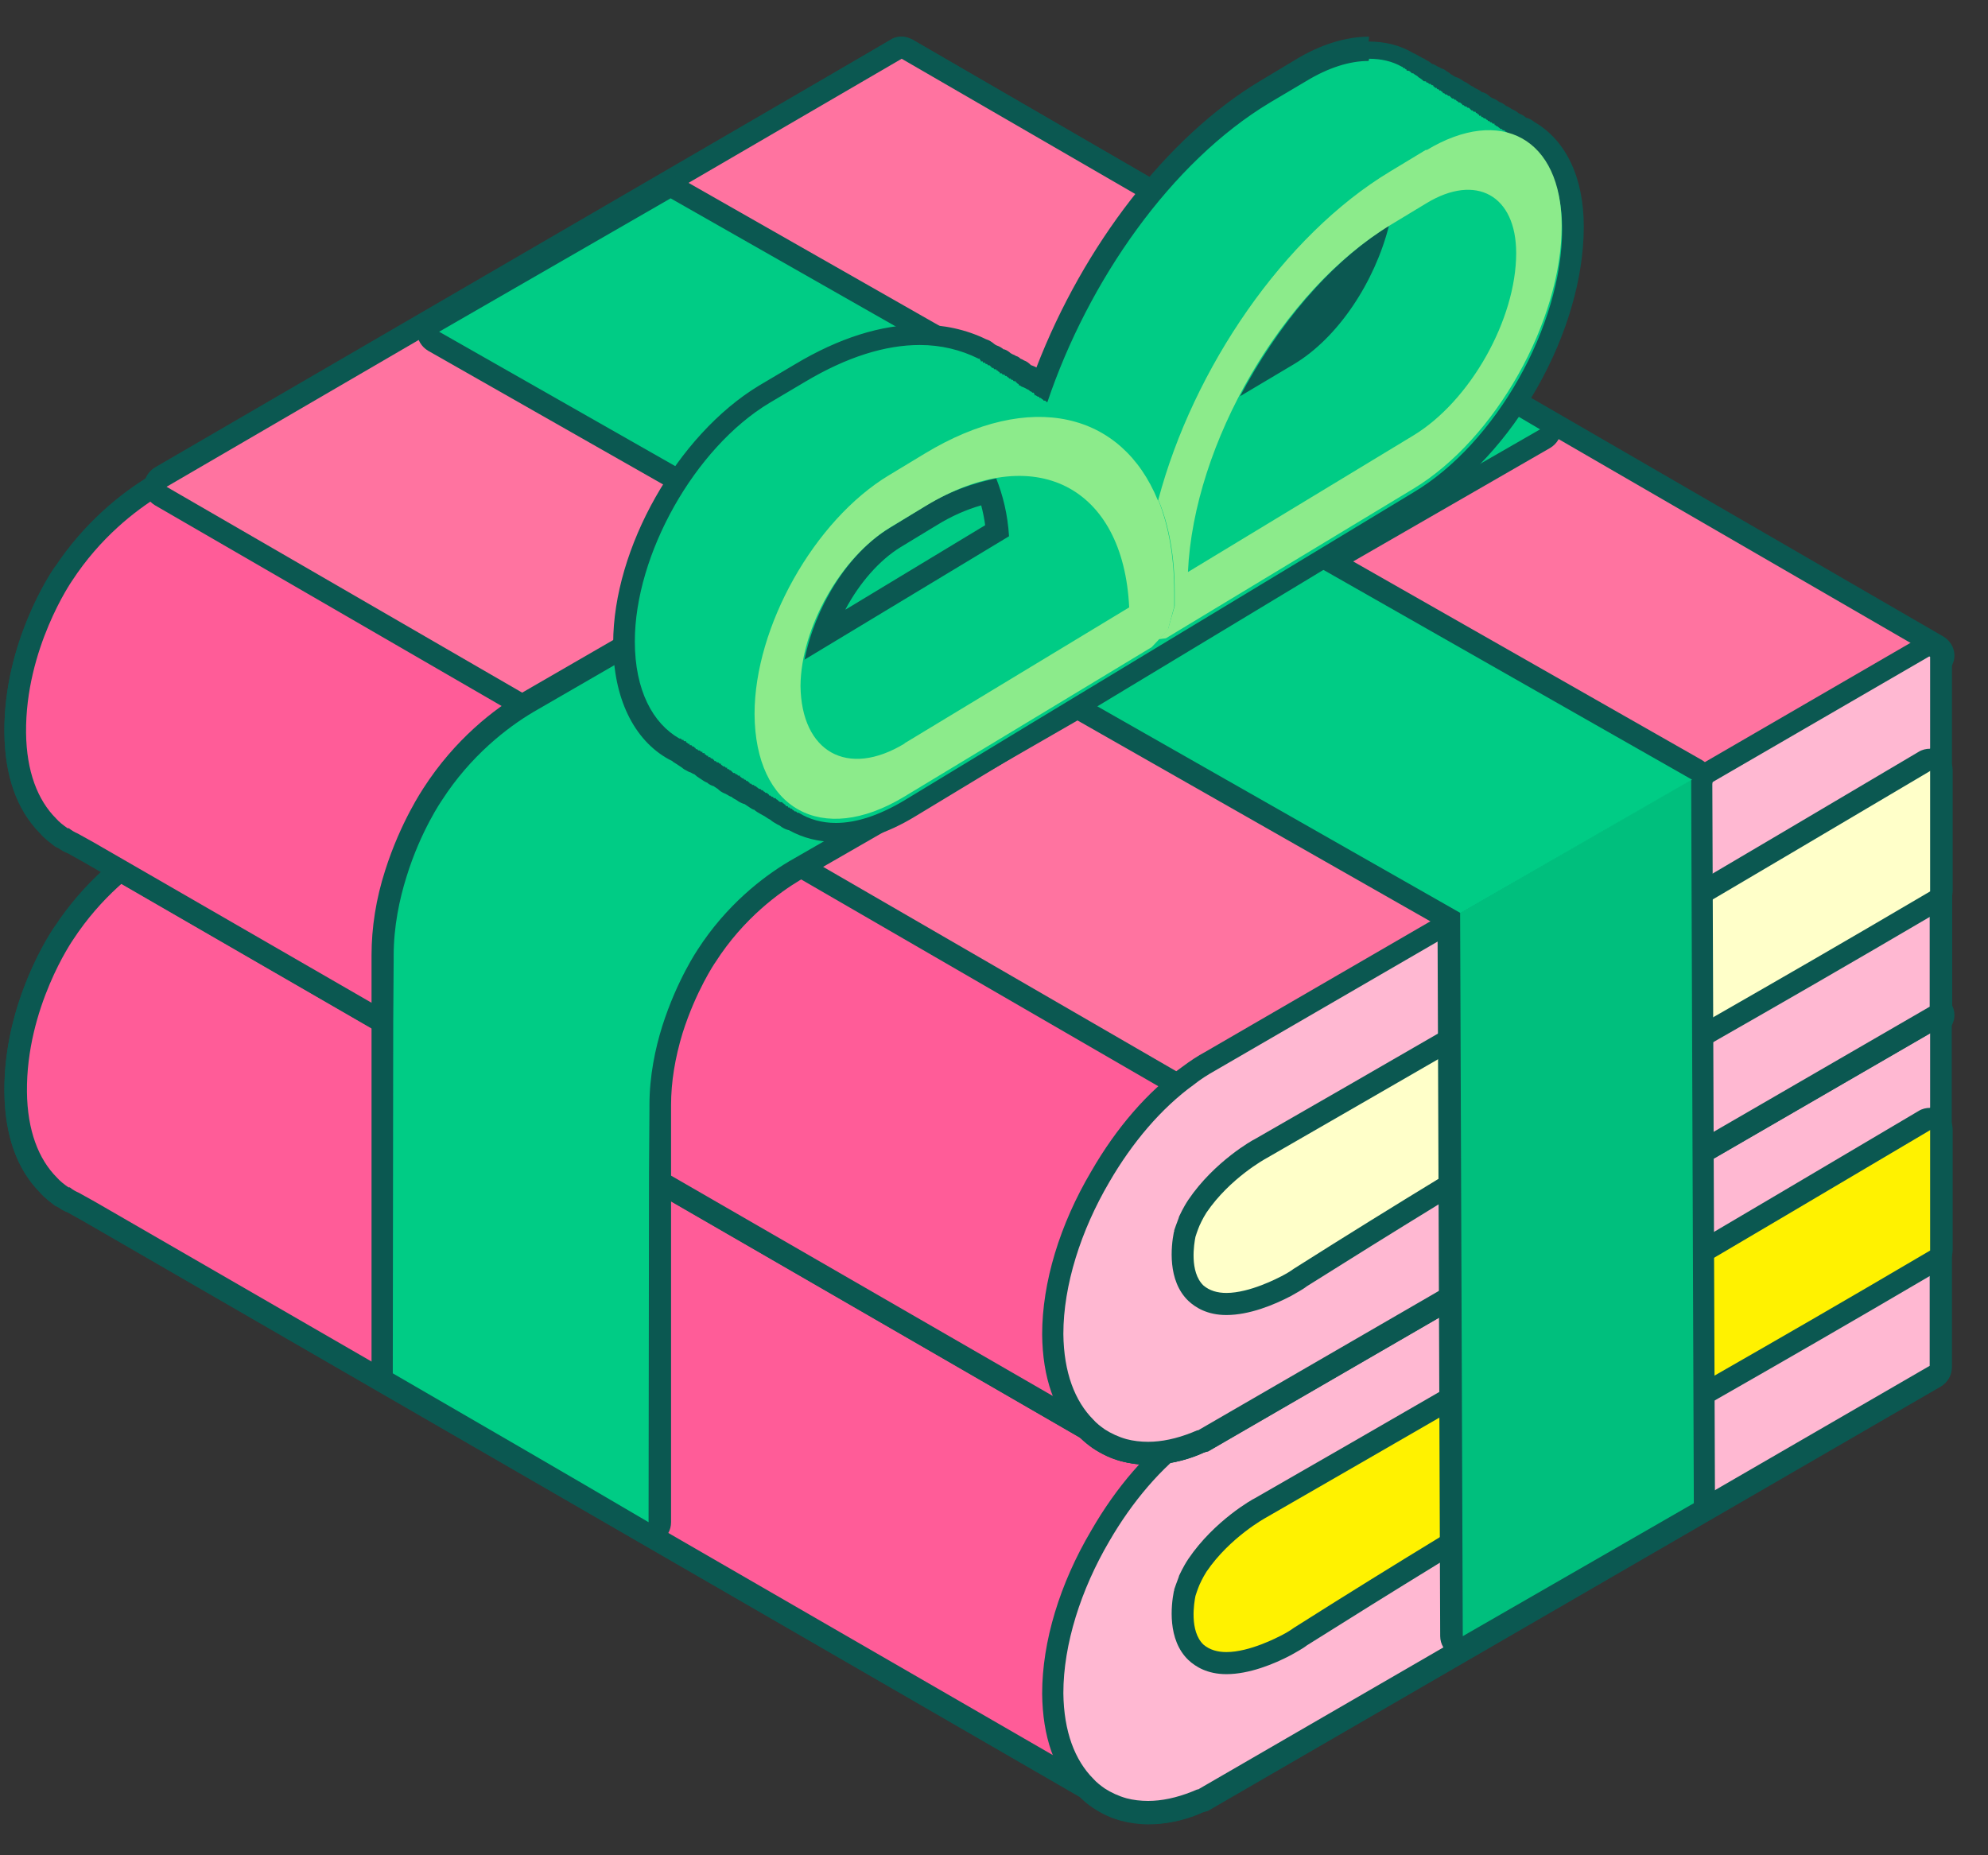
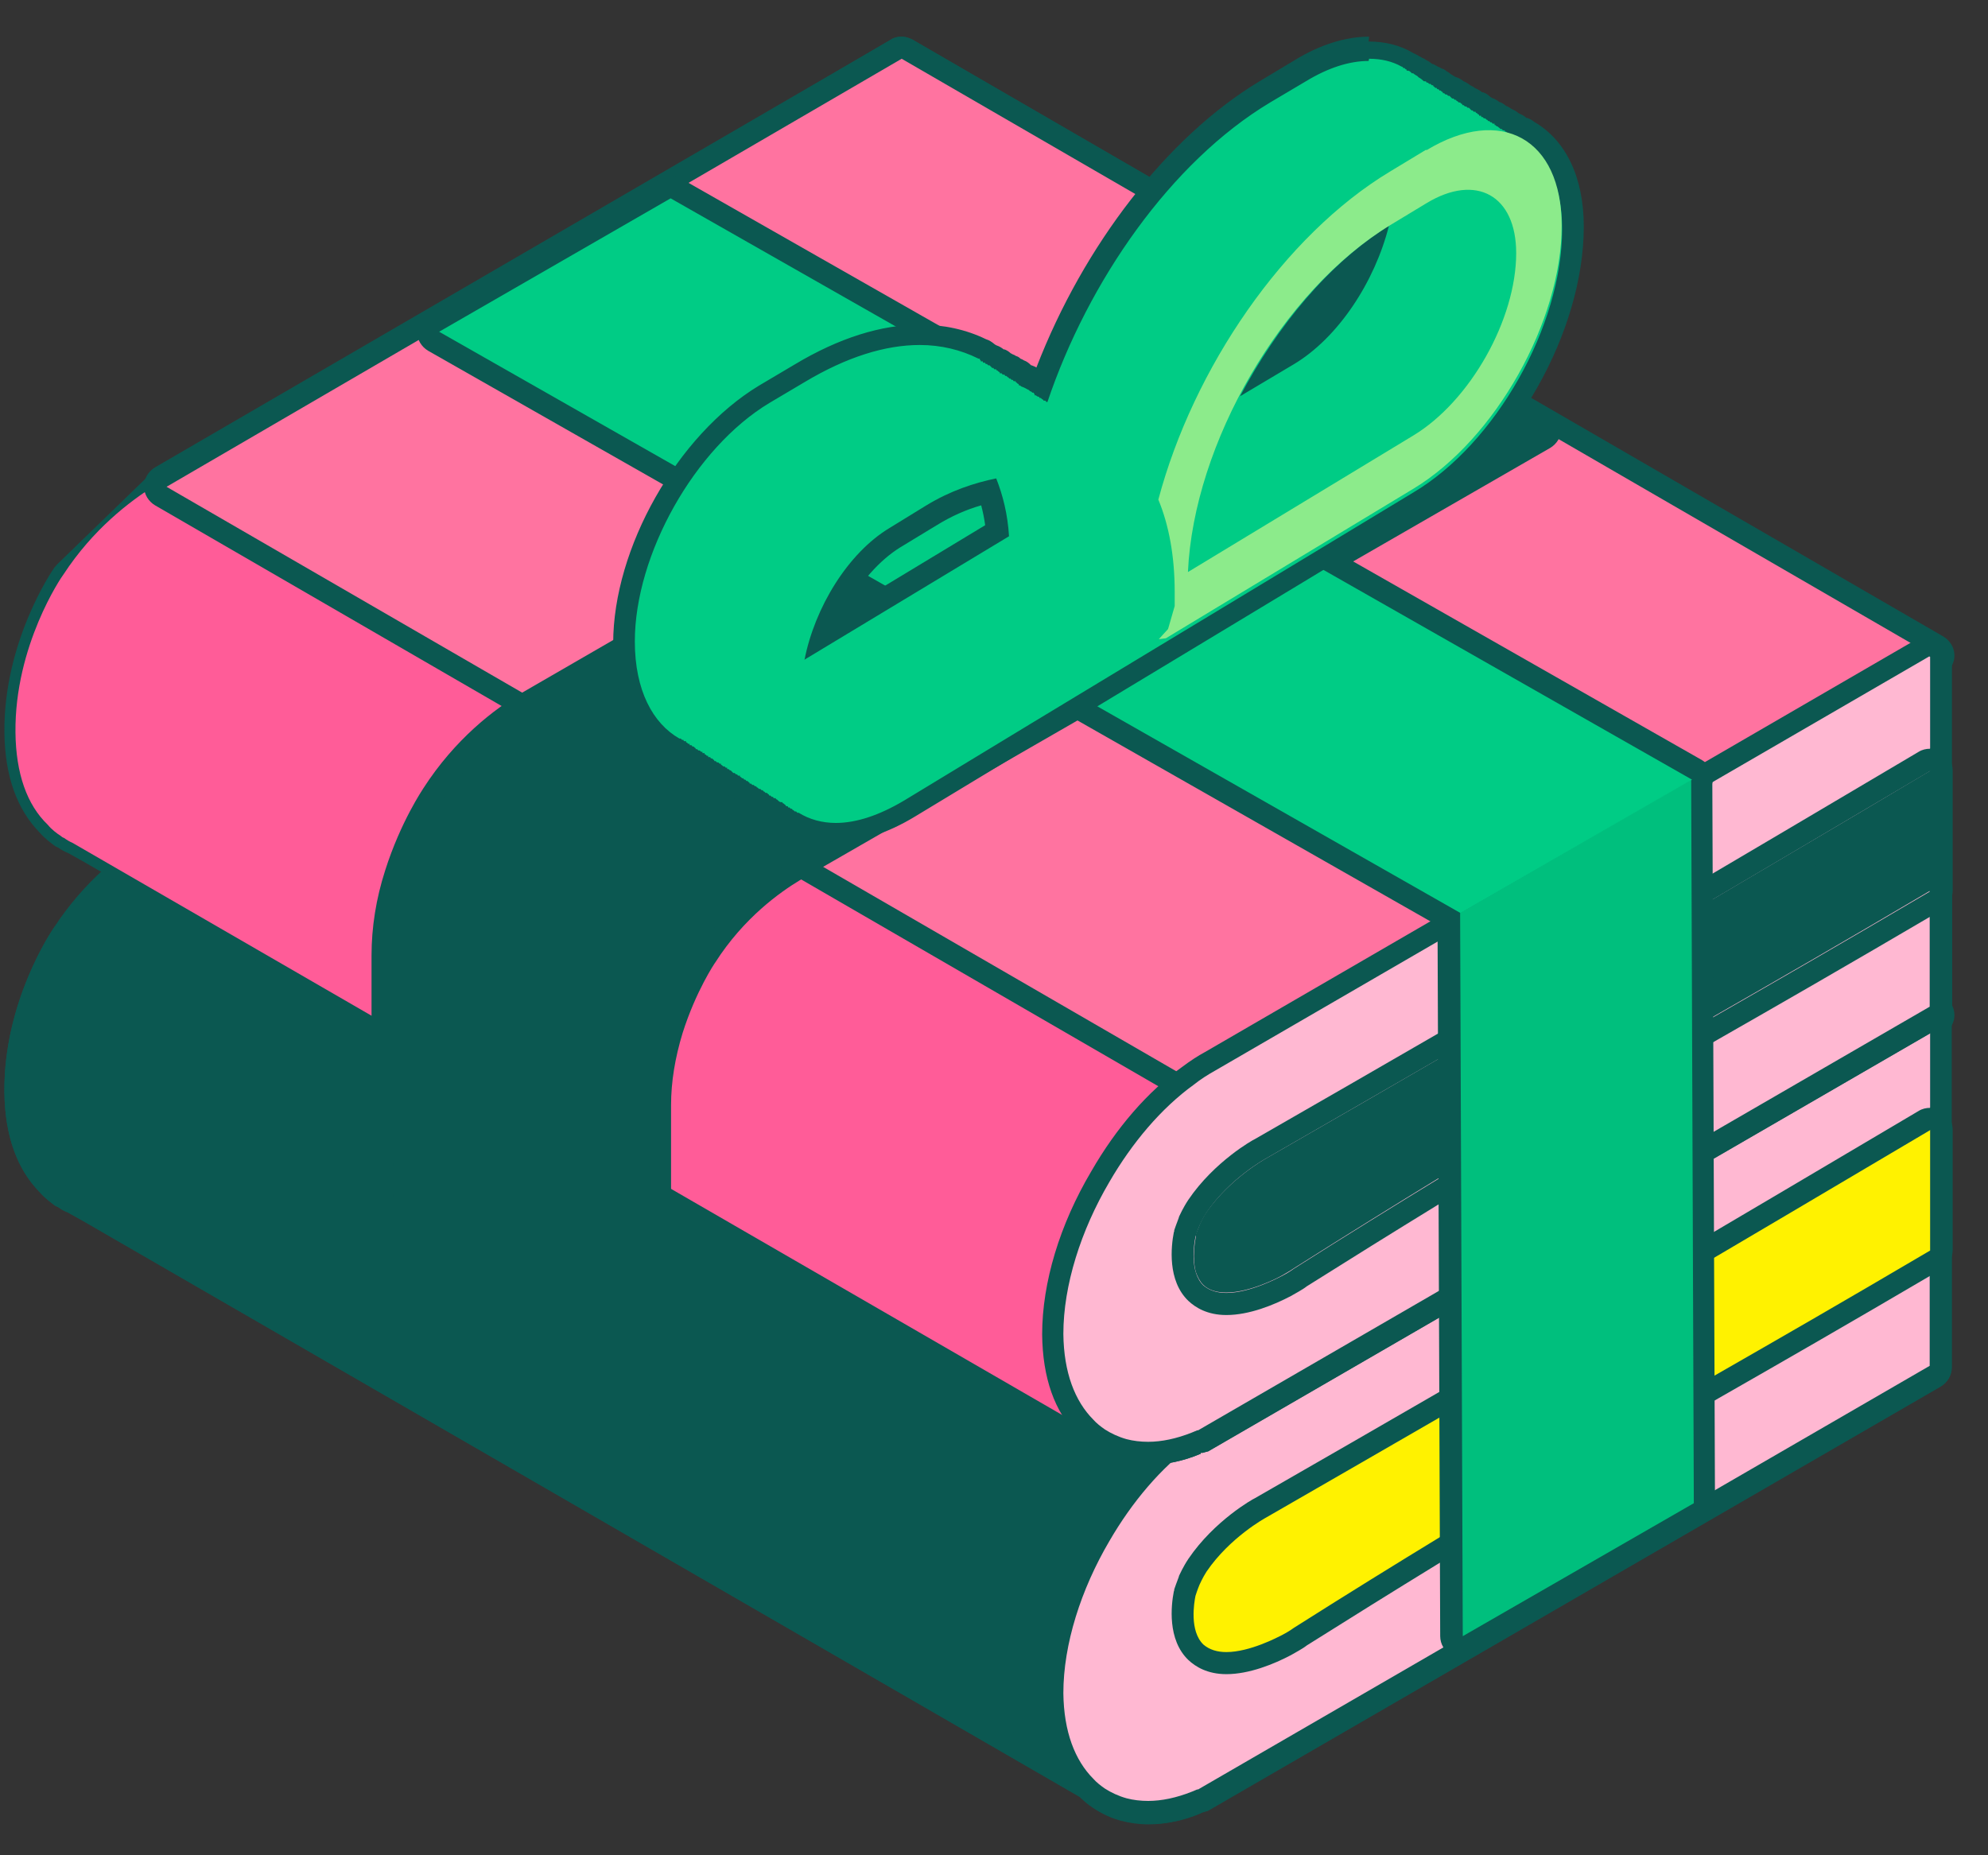
<svg xmlns="http://www.w3.org/2000/svg" width="45" height="42" viewBox="0 0 45 42" fill="none">
  <rect x="0" y="0" width="45" height="42" fill="#333333" stroke="none" />
  <path d="M26.01 41.04C25.81 41.04 25.63 41.02 25.45 40.97C25.25 40.92 25.06 40.83 24.89 40.71C24.78 40.63 24.66 40.55 24.57 40.43L1.65 27.21C1.6 27.19 1.53 27.15 1.45 27.1C1.41 27.09 1.38 27.07 1.36 27.04C1.28 26.99 1.17 26.91 1.08 26.79C0.61 26.34 0.36 25.63 0.35 24.7C0.33 22.74 1.39 21.18 1.44 21.12L3.47 19.15L11.91 14.18L20.3 9.24C20.3 9.24 20.38 9.21 20.43 9.21C20.48 9.21 20.52 9.22 20.55 9.24L43.88 22.75C43.95 22.79 44 22.87 44 22.96C44 23.02 43.98 23.07 43.95 23.12V30.93C43.95 31.02 43.9 31.1 43.83 31.15L27.27 40.74C27.27 40.74 27.17 40.79 27.16 40.79C26.74 40.96 26.37 41.04 26.02 41.04H26.01Z" fill="#0B5851" />
  <path d="M20.41 9.46L43.74 22.97C43.74 22.97 43.71 22.99 43.69 23V25.58V28.31V30.93L27.13 40.52H27.11C27.07 40.54 27.03 40.55 26.99 40.57C26.64 40.71 26.3 40.78 26 40.78C25.83 40.78 25.66 40.76 25.51 40.72C25.33 40.67 25.16 40.59 25.02 40.5C24.92 40.43 24.83 40.36 24.76 40.28L2.12 27.2L1.76 27C1.69 26.97 1.62 26.93 1.56 26.88C1.56 26.88 1.54 26.88 1.53 26.88C1.43 26.81 1.34 26.74 1.27 26.66C0.85 26.24 0.6 25.59 0.59 24.72C0.57 22.81 1.63 21.28 1.63 21.28C2.3 20.63 2.96 19.99 3.63 19.34C9.22 16.05 14.82 12.76 20.41 9.47M20.41 8.96C20.32 8.96 20.23 8.98 20.16 9.03L3.38 18.91C3.38 18.91 3.31 18.95 3.29 18.98L2.29 19.95L1.29 20.92C1.29 20.92 1.25 20.97 1.23 20.99C1.18 21.06 0.08 22.67 0.1 24.72C0.11 25.7 0.38 26.46 0.9 26.99C1.01 27.12 1.14 27.21 1.24 27.29C1.24 27.29 1.29 27.32 1.32 27.33C1.39 27.38 1.46 27.42 1.54 27.45L1.88 27.64L24.44 40.68C24.54 40.78 24.64 40.86 24.73 40.92C24.94 41.06 25.15 41.16 25.38 41.22C25.57 41.27 25.78 41.3 26 41.3C26.38 41.3 26.78 41.22 27.18 41.05V41.03C27.18 41.03 27.21 41.03 27.22 41.03C27.22 41.03 27.29 41.01 27.33 41C27.34 41 27.35 40.99 27.37 40.98L43.93 31.39C44.08 31.3 44.18 31.14 44.18 30.96V23.16C44.18 23.16 44.21 23.06 44.2 23.01C44.2 22.83 44.13 22.66 43.98 22.57L20.65 9.06C20.57 9.02 20.49 8.99 20.4 8.99L20.41 8.96Z" fill="#0B5851" />
-   <path d="M26.01 41.04C25.81 41.04 25.63 41.02 25.45 40.97L1.65 27.22C1.6 27.2 1.53 27.16 1.45 27.11C1.41 27.1 1.38 27.08 1.36 27.05C1.28 27 1.17 26.92 1.08 26.8C0.61 26.35 0.36 25.64 0.35 24.71C0.33 22.75 1.39 21.19 1.44 21.13C2.1 20.12 2.93 19.48 3.51 19.12L3.67 19.01C3.67 19.01 3.76 18.97 3.8 18.97C3.84 18.97 3.88 18.98 3.92 19C4.44 19.3 4.44 19.3 4.47 19.33L5.89 20.15L6.1 20.26L8.26 21.52L8.47 21.63L10.64 22.9L27.17 32.45C27.25 32.49 27.33 32.6 27.33 32.69V33.47C27.33 34.29 27.33 35.16 27.33 36.06C27.33 36.25 27.33 36.44 27.33 36.63V36.92C27.32 38.15 27.3 39.38 27.25 40.53C27.25 40.63 27.18 40.75 27.09 40.79C26.72 40.94 26.35 41.02 26.01 41.02V41.04Z" fill="#FF5C98" />
  <path d="M3.8 19.23C3.8 19.23 4.29 19.51 4.3 19.52L5.78 20.38L5.99 20.5L6.04 20.53L8.14 21.76L8.35 21.88L8.4 21.91L10.32 23.03L10.51 23.15L10.56 23.18L27.05 32.7L27.09 32.72C27.09 33.76 27.09 34.9 27.09 36.08C27.09 36.37 27.09 36.65 27.09 36.94C27.09 38.16 27.06 39.39 27.01 40.54V40.58C26.66 40.72 26.32 40.79 26.02 40.79C25.85 40.79 25.68 40.77 25.53 40.73L24.78 40.28L2.14 27.2L1.78 27C1.71 26.97 1.64 26.93 1.58 26.88C1.58 26.88 1.56 26.88 1.55 26.88C1.45 26.81 1.36 26.74 1.29 26.66C0.87 26.24 0.62 25.59 0.61 24.72C0.59 22.81 1.65 21.28 1.65 21.28C2.29 20.3 3.08 19.69 3.65 19.34C3.71 19.3 3.77 19.26 3.81 19.23M3.8 18.73C3.71 18.73 3.62 18.75 3.54 18.8C3.49 18.83 3.42 18.87 3.36 18.92C2.77 19.28 1.91 19.94 1.22 21C1.18 21.06 0.08 22.67 0.1 24.72C0.11 25.7 0.38 26.46 0.9 26.99C1.01 27.12 1.14 27.21 1.24 27.29C1.24 27.29 1.29 27.32 1.32 27.33C1.39 27.38 1.46 27.42 1.54 27.45L1.88 27.64L24.52 40.72L25.27 41.16C25.27 41.16 25.35 41.2 25.39 41.21C25.59 41.26 25.8 41.29 26.02 41.29C26.4 41.29 26.8 41.21 27.2 41.04C27.39 40.96 27.51 40.78 27.51 40.58C27.55 39.57 27.58 38.45 27.59 36.94V36.65C27.59 36.45 27.59 36.26 27.59 36.05C27.6 35.18 27.6 34.31 27.6 33.48V32.7C27.6 32.51 27.49 32.34 27.32 32.25L10.82 22.72L10.78 22.7L10.59 22.58L8.67 21.45L8.63 21.42L8.4 21.29L6.31 20.07L6.27 20.04L6.04 19.91L4.58 19.06C4.51 19.02 4.37 18.94 4.07 18.76C3.99 18.72 3.91 18.69 3.82 18.69L3.8 18.73Z" fill="#0B5851" />
  <path d="M8.31 20.77C8.37 20.73 8.43 20.69 8.47 20.66L8.44 20.64C8.4 20.67 8.35 20.71 8.31 20.76V20.77Z" fill="#00BA79" />
  <path d="M27.09 32.91C27.09 32.91 27 32.9 26.97 32.88L3.64 19.36C3.56 19.32 3.52 19.23 3.52 19.14C3.52 19.05 3.57 18.97 3.64 18.92L20.29 9.24C20.29 9.24 20.369 9.21 20.419 9.21C20.47 9.21 20.509 9.22 20.54 9.24L43.87 22.75C43.95 22.79 43.989 22.88 43.989 22.97C43.989 23.06 43.94 23.14 43.87 23.19L27.22 32.87C27.22 32.87 27.14 32.9 27.09 32.9V32.91Z" fill="#FF5C98" />
  <path d="M20.41 9.46L43.74 22.97L27.09 32.65L3.77 19.15L20.42 9.47M20.41 8.96C20.32 8.96 20.24 8.98 20.16 9.03L3.51 18.72C3.36 18.81 3.26 18.97 3.26 19.15C3.26 19.33 3.36 19.49 3.51 19.58L26.84 33.09C26.92 33.13 27 33.16 27.09 33.16C27.18 33.16 27.26 33.14 27.34 33.09L43.99 23.41C44.14 23.32 44.24 23.16 44.24 22.98C44.24 22.8 44.14 22.64 43.99 22.55L20.66 9.04C20.58 9 20.5 8.97 20.41 8.97V8.96Z" fill="#0B5851" />
  <path d="M26.01 41.04C25.81 41.04 25.63 41.02 25.45 40.97C25.25 40.92 25.06 40.83 24.89 40.71C24.78 40.63 24.66 40.55 24.57 40.43C24.1 39.98 23.85 39.27 23.84 38.34C23.84 37.2 24.22 35.94 24.92 34.77C25.47 33.82 26.16 33.03 26.91 32.49C27.07 32.37 27.24 32.26 27.41 32.16L43.58 22.78C43.58 22.78 43.66 22.75 43.7 22.75C43.74 22.75 43.79 22.76 43.82 22.78C43.9 22.82 43.94 22.91 43.94 23V25.58C43.94 25.67 43.89 25.75 43.82 25.79C42.18 26.77 40.53 27.74 38.87 28.72L37.54 29.5C34.61 31.21 31.68 32.9 28.78 34.57C28.77 34.57 28.02 34.99 27.52 35.71C27.44 35.83 27.38 35.96 27.38 35.97L27.31 36.16C27.26 36.44 27.26 36.69 27.31 36.87C27.33 36.93 27.36 37 27.41 37.05C27.49 37.12 27.61 37.16 27.76 37.16C28.04 37.16 28.44 37.04 28.87 36.82C29.01 36.75 29.1 36.68 29.12 36.67C31.77 34.99 33.78 33.78 35 33.06C36.35 32.26 37.42 31.65 38.6 30.98C39.92 30.22 41.39 29.39 43.56 28.11C43.6 28.09 43.64 28.08 43.69 28.08C43.74 28.08 43.78 28.09 43.81 28.11C43.89 28.15 43.94 28.24 43.94 28.33V30.95C43.94 31.04 43.89 31.12 43.82 31.17L27.26 40.76C27.26 40.76 27.16 40.81 27.14 40.81C26.72 40.98 26.35 41.06 26 41.06L26.01 41.04Z" fill="#FFB8D2" />
  <path d="M43.69 23V25.58C41.61 26.82 39.51 28.05 37.41 29.29C34.48 30.99 31.56 32.69 28.65 34.36C28.65 34.36 27.85 34.8 27.31 35.57C27.21 35.72 27.15 35.87 27.15 35.87C27.15 35.87 27.11 35.97 27.07 36.07C27.07 36.09 27.07 36.1 27.07 36.12C27.05 36.23 26.98 36.61 27.07 36.93C27.11 37.04 27.16 37.14 27.24 37.22C27.38 37.35 27.56 37.39 27.76 37.39C28.29 37.39 28.92 37.06 29.01 37.01C29.17 36.92 29.28 36.85 29.29 36.84C31.72 35.3 33.74 34.08 35.13 33.26C37.99 31.57 39.58 30.72 43.68 28.3V30.92L27.12 40.51H27.1C27.06 40.53 27.02 40.54 26.98 40.56C26.63 40.7 26.29 40.77 25.99 40.77C25.82 40.77 25.65 40.75 25.5 40.71C25.32 40.66 25.15 40.58 25.01 40.49C24.91 40.42 24.82 40.35 24.75 40.27C24.33 39.85 24.08 39.2 24.07 38.33C24.07 37.22 24.47 35.98 25.11 34.89C25.62 34.01 26.28 33.22 27.03 32.68C27.18 32.56 27.34 32.46 27.5 32.37L43.67 22.99M43.69 22.5C43.6 22.5 43.52 22.52 43.44 22.57L27.27 31.95C27.12 32.03 26.95 32.14 26.75 32.29C25.98 32.84 25.27 33.66 24.7 34.65C23.99 35.85 23.59 37.16 23.59 38.34C23.6 39.32 23.87 40.09 24.39 40.61C24.5 40.74 24.63 40.83 24.73 40.91C24.94 41.05 25.15 41.15 25.38 41.21C25.57 41.26 25.78 41.29 26 41.29C26.38 41.29 26.78 41.21 27.18 41.04V41.02C27.18 41.02 27.21 41.02 27.22 41.02C27.22 41.02 27.29 41 27.33 40.99C27.34 40.99 27.35 40.98 27.37 40.97L43.93 31.38C44.08 31.29 44.18 31.13 44.18 30.95V28.33C44.18 28.15 44.08 27.98 43.93 27.9C43.85 27.86 43.77 27.83 43.68 27.83C43.59 27.83 43.5 27.85 43.43 27.9C41.26 29.18 39.78 30.03 38.47 30.77C37.29 31.45 36.22 32.06 34.87 32.86C33.65 33.58 31.65 34.78 29.01 36.45C28.99 36.46 28.98 36.47 28.96 36.49C28.93 36.51 28.86 36.56 28.76 36.61C28.36 36.81 27.99 36.93 27.75 36.93C27.66 36.93 27.6 36.91 27.57 36.89C27.57 36.89 27.55 36.86 27.53 36.8C27.52 36.76 27.48 36.58 27.54 36.25C27.57 36.17 27.6 36.1 27.6 36.09C27.6 36.09 27.65 35.98 27.72 35.88C28.17 35.23 28.88 34.84 28.88 34.83C31.79 33.15 34.72 31.45 37.65 29.75L38.95 28.98C40.62 28 42.28 27.02 43.93 26.04C44.08 25.95 44.17 25.79 44.17 25.61V23.03C44.17 22.85 44.07 22.69 43.92 22.6C43.84 22.56 43.76 22.53 43.67 22.53L43.69 22.5Z" fill="#0B5851" />
  <path d="M27.77 37.65C27.48 37.65 27.25 37.57 27.08 37.41C26.69 37.03 26.77 36.35 26.82 36.08C26.87 35.92 26.92 35.79 26.92 35.79C26.92 35.79 27 35.61 27.11 35.44C27.67 34.62 28.5 34.16 28.53 34.14C31.43 32.47 34.35 30.78 37.28 29.07C39.38 27.84 41.47 26.6 43.55 25.37C43.59 25.35 43.63 25.33 43.68 25.33C43.73 25.33 43.76 25.34 43.8 25.36C43.88 25.4 43.93 25.49 43.93 25.58V28.31C43.93 28.4 43.88 28.48 43.81 28.53C41.59 29.84 40.11 30.68 38.76 31.45C37.61 32.11 36.57 32.7 35.25 33.48C33.37 34.6 31.4 35.8 29.42 37.05C29.42 37.06 29.27 37.16 29.12 37.23C28.59 37.5 28.12 37.64 27.76 37.64L27.77 37.65Z" fill="#FFF200" />
  <path d="M43.69 25.58V28.31C39.58 30.73 38 31.58 35.13 33.27C33.74 34.1 31.72 35.31 29.29 36.85C29.29 36.85 29.17 36.94 29.01 37.02C28.93 37.06 28.29 37.4 27.76 37.4C27.56 37.4 27.38 37.35 27.24 37.23C26.92 36.92 27.03 36.28 27.06 36.13C27.1 36 27.15 35.88 27.15 35.88C27.15 35.88 27.22 35.72 27.31 35.58C27.84 34.8 28.65 34.36 28.65 34.36C31.55 32.69 34.48 31 37.41 29.29C39.51 28.06 41.6 26.82 43.68 25.59M43.69 25.08C43.6 25.08 43.51 25.1 43.43 25.15C41.35 26.38 39.26 27.62 37.16 28.85C34.23 30.56 31.31 32.25 28.4 33.92C28.37 33.93 27.49 34.42 26.9 35.29C26.78 35.47 26.7 35.65 26.69 35.67C26.69 35.69 26.63 35.83 26.58 35.98C26.58 36 26.58 36.01 26.57 36.03C26.51 36.34 26.42 37.12 26.9 37.58C27.06 37.73 27.33 37.9 27.76 37.9C28.28 37.9 28.84 37.67 29.22 37.47C29.32 37.41 29.48 37.33 29.58 37.25C31.55 36.01 33.5 34.81 35.39 33.69C36.7 32.92 37.75 32.32 38.89 31.66C40.22 30.9 41.72 30.04 43.95 28.73C44.1 28.64 44.2 28.48 44.2 28.3V25.57C44.2 25.39 44.1 25.22 43.95 25.14C43.87 25.1 43.79 25.07 43.7 25.07L43.69 25.08Z" fill="#0B5851" />
  <path d="M26 32.91C25.81 32.91 25.62 32.89 25.44 32.84C25.24 32.79 25.05 32.7 24.88 32.58C24.77 32.5 24.65 32.42 24.56 32.3L1.64 19.08C1.59 19.06 1.52 19.02 1.45 18.97C1.42 18.96 1.39 18.94 1.37 18.92C1.29 18.87 1.17 18.78 1.08 18.67C0.61 18.22 0.36 17.51 0.35 16.58C0.33 14.62 1.39 13.06 1.44 13L3.47 11.03L11.91 6.06L20.3 1.12C20.3 1.12 20.38 1.09 20.43 1.09C20.48 1.09 20.52 1.1 20.55 1.12L43.88 14.63C43.96 14.67 44 14.75 44 14.84C44 14.9 43.98 14.95 43.95 15V22.81C43.95 22.9 43.9 22.98 43.83 23.03L27.27 32.62C27.27 32.62 27.17 32.67 27.15 32.67C26.73 32.84 26.36 32.92 26.01 32.92L26 32.91Z" fill="#0B5851" />
  <path d="M20.41 1.33L43.74 14.84C43.74 14.84 43.71 14.86 43.69 14.87V17.45V20.18V22.8L27.13 32.39H27.11C27.07 32.41 27.03 32.42 26.99 32.44C26.64 32.58 26.3 32.65 26 32.65C25.83 32.65 25.66 32.63 25.51 32.59C25.33 32.54 25.16 32.46 25.02 32.37C24.92 32.3 24.83 32.23 24.76 32.15L2.12 19.07L1.76 18.87C1.69 18.84 1.62 18.8 1.56 18.75C1.56 18.75 1.54 18.75 1.53 18.75C1.43 18.68 1.34 18.61 1.27 18.53C0.85 18.11 0.6 17.46 0.59 16.59C0.57 14.68 1.63 13.15 1.63 13.15C2.3 12.5 2.96 11.86 3.63 11.21C9.22 7.92 14.82 4.63 20.41 1.34M20.41 0.83C20.32 0.83 20.23 0.85 20.16 0.9L3.38 10.77C3.38 10.77 3.31 10.81 3.29 10.84L2.29 11.81L1.29 12.78C1.29 12.78 1.25 12.83 1.23 12.85C1.18 12.92 0.08 14.53 0.1 16.58C0.11 17.56 0.38 18.32 0.9 18.85C1.01 18.98 1.14 19.07 1.24 19.15C1.24 19.15 1.29 19.18 1.32 19.19C1.39 19.24 1.46 19.28 1.54 19.31L1.88 19.5L24.44 32.54C24.54 32.64 24.64 32.72 24.73 32.78C24.94 32.92 25.15 33.02 25.38 33.08C25.57 33.13 25.78 33.16 26 33.16C26.38 33.16 26.78 33.08 27.18 32.91V32.89C27.18 32.89 27.21 32.89 27.22 32.89C27.22 32.89 27.29 32.87 27.33 32.86C27.34 32.86 27.35 32.85 27.37 32.84L43.93 23.25C44.08 23.16 44.18 23 44.18 22.82V15.02C44.18 15.02 44.21 14.92 44.2 14.87C44.2 14.69 44.13 14.52 43.98 14.43L20.66 0.9C20.58 0.86 20.5 0.83 20.41 0.83Z" fill="#0B5851" />
  <path d="M26 32.91C25.81 32.91 25.62 32.89 25.44 32.84L1.64 19.08C1.59 19.06 1.52 19.02 1.45 18.97C1.42 18.96 1.39 18.94 1.37 18.92C1.29 18.87 1.17 18.78 1.08 18.67C0.61 18.22 0.36 17.51 0.35 16.58C0.33 14.62 1.39 13.06 1.44 13C2.1 11.99 2.93 11.35 3.51 10.99L3.68 10.88C3.68 10.88 3.76 10.84 3.81 10.84C3.86 10.84 3.89 10.85 3.93 10.87C4.45 11.17 4.45 11.17 4.48 11.2L5.9 12.02L6.11 12.13L8.27 13.39L8.48 13.5L10.65 14.77L27.18 24.32C27.26 24.36 27.34 24.47 27.34 24.56V25.34C27.34 26.16 27.34 27.03 27.34 27.93C27.34 28.11 27.34 28.31 27.34 28.5V28.79C27.33 30.01 27.31 31.25 27.26 32.4C27.26 32.5 27.19 32.62 27.1 32.66C26.73 32.81 26.36 32.89 26.01 32.89L26 32.91Z" fill="#FF5C98" />
-   <path d="M3.8 11.1C3.8 11.1 4.29 11.38 4.3 11.39L5.78 12.25L5.99 12.37L6.04 12.4L8.14 13.63L8.35 13.75L8.4 13.78L10.32 14.9L10.51 15.02L10.56 15.05L27.05 24.57L27.09 24.59C27.09 25.63 27.09 26.77 27.09 27.95C27.09 28.24 27.09 28.52 27.09 28.81C27.09 30.03 27.06 31.26 27.01 32.41V32.45C26.66 32.59 26.32 32.66 26.02 32.66C25.85 32.66 25.68 32.64 25.53 32.6L24.78 32.15L2.12 19.07L1.76 18.87C1.69 18.84 1.62 18.8 1.56 18.75C1.56 18.75 1.54 18.75 1.53 18.75C1.43 18.68 1.34 18.61 1.27 18.53C0.85 18.11 0.6 17.46 0.59 16.59C0.57 14.68 1.63 13.15 1.63 13.15C2.27 12.17 3.06 11.56 3.63 11.21C3.69 11.17 3.75 11.13 3.79 11.1M3.8 10.6C3.71 10.6 3.62 10.62 3.54 10.67C3.49 10.7 3.42 10.74 3.36 10.79C2.77 11.15 1.91 11.81 1.22 12.87C1.18 12.93 0.08 14.54 0.1 16.59C0.11 17.57 0.38 18.33 0.9 18.86C1.01 18.99 1.14 19.08 1.24 19.16C1.24 19.16 1.29 19.19 1.32 19.2C1.39 19.25 1.46 19.29 1.54 19.32L1.88 19.51L24.52 32.59L25.27 33.03C25.27 33.03 25.35 33.07 25.39 33.08C25.59 33.13 25.8 33.16 26.02 33.16C26.4 33.16 26.8 33.08 27.2 32.91C27.39 32.83 27.51 32.65 27.51 32.45C27.55 31.44 27.58 30.32 27.59 28.81V28.52C27.59 28.32 27.59 28.13 27.59 27.92C27.6 27.05 27.6 26.18 27.6 25.35V24.57C27.6 24.38 27.49 24.21 27.32 24.12L10.82 14.59L10.78 14.57L10.59 14.45L8.67 13.32L8.63 13.29L8.4 13.16L6.31 11.94L6.27 11.91L6.04 11.78L4.58 10.93C4.51 10.89 4.37 10.81 4.07 10.63C3.99 10.59 3.91 10.56 3.82 10.56L3.8 10.6Z" fill="#0B5851" />
  <path d="M8.31 12.63C8.37 12.59 8.43 12.55 8.47 12.52L8.44 12.5C8.4 12.53 8.35 12.57 8.31 12.62V12.63Z" fill="#00BA79" />
  <path d="M27.09 24.77C27.09 24.77 27 24.76 26.97 24.74L3.64 11.23C3.56 11.19 3.52 11.1 3.52 11.01C3.52 10.92 3.57 10.84 3.64 10.79L20.29 1.12C20.29 1.12 20.369 1.09 20.419 1.09C20.47 1.09 20.509 1.1 20.54 1.12L43.87 14.63C43.95 14.67 43.989 14.76 43.989 14.85C43.989 14.94 43.94 15.02 43.87 15.07L27.22 24.75C27.22 24.75 27.14 24.78 27.09 24.78V24.77Z" fill="#FF73A0" />
  <path d="M20.41 1.33L43.74 14.84L27.09 24.52L3.77 11.02L20.41 1.33ZM20.41 0.83C20.32 0.83 20.24 0.85 20.16 0.9L3.51 10.58C3.36 10.67 3.26 10.83 3.26 11.01C3.26 11.19 3.36 11.35 3.51 11.44L26.84 24.95C26.92 24.99 27 25.02 27.09 25.02C27.18 25.02 27.26 25 27.34 24.95L43.99 15.27C44.14 15.18 44.24 15.02 44.24 14.84C44.24 14.66 44.14 14.5 43.99 14.41L20.66 0.9C20.58 0.86 20.5 0.83 20.41 0.83Z" fill="#0B5851" />
  <path d="M26 32.91C25.81 32.91 25.62 32.89 25.44 32.84C25.24 32.79 25.05 32.7 24.88 32.58C24.77 32.5 24.65 32.42 24.56 32.3C24.1 31.85 23.84 31.14 23.83 30.21C23.83 29.07 24.21 27.81 24.91 26.64C25.46 25.69 26.15 24.9 26.9 24.36C27.06 24.24 27.23 24.13 27.4 24.03L43.57 14.65C43.57 14.65 43.65 14.62 43.69 14.62C43.73 14.62 43.78 14.63 43.81 14.65C43.89 14.69 43.93 14.78 43.93 14.87V17.45C43.93 17.54 43.88 17.62 43.81 17.66C42.12 18.66 40.43 19.66 38.73 20.66L37.53 21.37C34.6 23.08 31.67 24.77 28.77 26.45C28.76 26.45 28.01 26.87 27.51 27.59C27.43 27.71 27.37 27.84 27.37 27.85L27.3 28.04C27.25 28.32 27.25 28.57 27.3 28.75C27.32 28.81 27.35 28.88 27.4 28.93C27.48 29 27.6 29.04 27.75 29.04C28.04 29.04 28.43 28.92 28.87 28.7C29.01 28.63 29.09 28.57 29.12 28.55C31.79 26.86 33.79 25.65 35 24.94C36.35 24.14 37.42 23.53 38.6 22.85C39.92 22.09 41.39 21.26 43.56 19.98C43.6 19.96 43.64 19.95 43.69 19.95C43.74 19.95 43.78 19.96 43.81 19.98C43.89 20.02 43.94 20.11 43.94 20.2V22.82C43.94 22.91 43.89 22.99 43.82 23.04L27.26 32.63C27.26 32.63 27.16 32.68 27.15 32.68C26.73 32.85 26.36 32.93 26.01 32.93L26 32.91Z" fill="#FFB8D2" />
  <path d="M43.69 14.87V17.45C41.61 18.69 39.51 19.92 37.41 21.16C34.48 22.86 31.56 24.56 28.65 26.23C28.65 26.23 27.85 26.67 27.31 27.44C27.21 27.59 27.15 27.74 27.15 27.74C27.15 27.74 27.11 27.84 27.07 27.94C27.07 27.96 27.07 27.97 27.07 27.99C27.05 28.1 26.98 28.48 27.07 28.8C27.11 28.91 27.16 29.01 27.24 29.09C27.38 29.22 27.56 29.26 27.76 29.26C28.29 29.26 28.92 28.93 29.01 28.88C29.17 28.79 29.28 28.72 29.29 28.71C31.72 27.17 33.74 25.95 35.13 25.13C37.99 23.44 39.58 22.59 43.68 20.17V22.79L27.12 32.38H27.1C27.06 32.4 27.02 32.41 26.98 32.43C26.63 32.57 26.29 32.64 25.99 32.64C25.82 32.64 25.65 32.62 25.5 32.58C25.32 32.53 25.15 32.45 25.01 32.36C24.91 32.29 24.82 32.22 24.75 32.14C24.33 31.72 24.08 31.07 24.07 30.2C24.07 29.09 24.47 27.85 25.11 26.76C25.62 25.88 26.28 25.09 27.03 24.55C27.18 24.43 27.34 24.33 27.5 24.24L43.67 14.86M43.69 14.37C43.6 14.37 43.52 14.39 43.44 14.44L27.27 23.82C27.12 23.9 26.95 24.01 26.75 24.16C25.98 24.71 25.27 25.53 24.7 26.52C23.99 27.72 23.59 29.03 23.59 30.21C23.6 31.19 23.87 31.96 24.39 32.48C24.5 32.61 24.63 32.7 24.73 32.78C24.94 32.92 25.15 33.02 25.38 33.08C25.57 33.13 25.78 33.16 26 33.16C26.38 33.16 26.78 33.08 27.18 32.91V32.89C27.18 32.89 27.21 32.89 27.22 32.89C27.22 32.89 27.29 32.87 27.33 32.86C27.33 32.86 27.33 32.86 27.34 32.86C27.35 32.86 27.36 32.85 27.38 32.84L43.94 23.25C44.09 23.16 44.19 23 44.19 22.82V20.2C44.19 20.02 44.09 19.85 43.94 19.77C43.86 19.73 43.78 19.7 43.69 19.7C43.6 19.7 43.51 19.72 43.44 19.77C41.27 21.05 39.79 21.9 38.48 22.64C37.3 23.32 36.23 23.93 34.88 24.73C33.66 25.45 31.66 26.65 29.02 28.32C29 28.33 28.99 28.34 28.97 28.36C28.94 28.38 28.87 28.43 28.77 28.48C28.37 28.68 28 28.8 27.76 28.8C27.67 28.8 27.61 28.78 27.58 28.76C27.58 28.76 27.56 28.73 27.54 28.67C27.53 28.63 27.49 28.45 27.55 28.12C27.58 28.04 27.61 27.97 27.61 27.96C27.61 27.96 27.66 27.85 27.73 27.75C28.18 27.1 28.89 26.71 28.89 26.7C31.8 25.02 34.73 23.32 37.66 21.62L38.96 20.85C40.63 19.87 42.29 18.89 43.94 17.91C44.09 17.82 44.18 17.66 44.18 17.48V14.9C44.18 14.72 44.08 14.56 43.93 14.47C43.85 14.43 43.77 14.4 43.68 14.4L43.69 14.37Z" fill="#0B5851" />
-   <path d="M27.77 29.52C27.48 29.52 27.25 29.44 27.08 29.28C26.69 28.9 26.77 28.22 26.82 27.95C26.87 27.79 26.92 27.66 26.92 27.66C26.92 27.66 27 27.48 27.11 27.31C27.67 26.49 28.5 26.03 28.53 26.01C31.43 24.34 34.35 22.65 37.28 20.94C39.38 19.71 41.47 18.47 43.55 17.24C43.59 17.22 43.63 17.2 43.68 17.2C43.73 17.2 43.76 17.21 43.8 17.23C43.88 17.27 43.93 17.36 43.93 17.45V20.18C43.93 20.27 43.88 20.35 43.81 20.4C41.59 21.71 40.11 22.55 38.76 23.32C37.61 23.98 36.57 24.57 35.25 25.35C33.37 26.47 31.4 27.67 29.42 28.92C29.42 28.93 29.27 29.03 29.12 29.1C28.75 29.29 28.22 29.51 27.76 29.51L27.77 29.52Z" fill="#FFFFC9" />
  <path d="M43.69 17.45V20.18C39.58 22.6 38 23.45 35.13 25.14C33.74 25.97 31.72 27.18 29.29 28.72C29.29 28.72 29.17 28.81 29.01 28.89C28.93 28.93 28.29 29.27 27.76 29.27C27.56 29.27 27.38 29.22 27.24 29.1C26.92 28.79 27.03 28.15 27.06 28C27.1 27.87 27.15 27.75 27.15 27.75C27.15 27.75 27.22 27.59 27.31 27.45C27.84 26.67 28.65 26.23 28.65 26.23C31.55 24.56 34.48 22.87 37.41 21.16C39.51 19.93 41.6 18.69 43.68 17.46M43.69 16.95C43.6 16.95 43.51 16.97 43.43 17.02C41.35 18.25 39.26 19.49 37.16 20.72C34.23 22.43 31.31 24.12 28.4 25.79C28.37 25.8 27.49 26.29 26.9 27.16C26.78 27.34 26.7 27.52 26.69 27.54C26.69 27.56 26.63 27.7 26.58 27.85C26.58 27.87 26.58 27.88 26.57 27.9C26.51 28.21 26.42 28.99 26.9 29.45C27.06 29.6 27.33 29.77 27.76 29.77C28.28 29.77 28.84 29.54 29.22 29.34C29.32 29.28 29.48 29.2 29.58 29.12C31.55 27.88 33.5 26.68 35.39 25.56C36.7 24.79 37.75 24.19 38.89 23.53C40.22 22.77 41.72 21.91 43.95 20.6C44.1 20.51 44.2 20.35 44.2 20.17V17.44C44.2 17.26 44.1 17.09 43.95 17.01C43.87 16.97 43.79 16.94 43.7 16.94L43.69 16.95Z" fill="#0B5851" />
  <path d="M33.11 37.29C33.11 37.29 33.02 37.28 32.99 37.26C32.91 37.22 32.87 37.13 32.87 37.04L32.81 20.81L24.41 16.03L17.99 19.72C17.54 19.99 16.68 20.6 16.01 21.64C16.01 21.65 15.55 22.32 15.24 23.31C15.06 23.89 14.96 24.47 14.96 25.01V26.55L14.94 34.46C14.94 34.55 14.89 34.63 14.81 34.68C14.77 34.7 14.73 34.71 14.69 34.71C14.65 34.71 14.6 34.7 14.56 34.68C12.64 33.55 10.7 32.43 8.78 31.31C8.7 31.27 8.66 31.18 8.66 31.09V23.17L8.68 21.72C8.68 21.03 8.78 20.41 8.98 19.78C9.31 18.72 9.79 18.01 9.81 17.98C10.5 16.91 11.36 16.26 11.95 15.9L18.02 12.39L9.82 7.72C9.74 7.68 9.69 7.59 9.69 7.5C9.69 7.41 9.74 7.33 9.81 7.28L15.05 4.26C15.05 4.26 15.13 4.23 15.17 4.23C15.21 4.23 15.25 4.24 15.29 4.26L23.74 9.07L28.92 6.07C28.92 6.07 29 6.04 29.04 6.04C29.08 6.04 29.13 6.05 29.17 6.07L34.98 9.49C35.06 9.53 35.1 9.62 35.1 9.71C35.1 9.8 35.05 9.88 34.98 9.93L30.14 12.71L38.42 17.42C38.5 17.46 38.54 17.55 38.55 17.63C38.55 17.67 38.55 17.7 38.53 17.73L38.59 34.01C38.59 34.1 38.54 34.18 38.47 34.23L33.25 37.25C33.25 37.25 33.17 37.28 33.13 37.28L33.11 37.29Z" fill="#0B5851" />
  <path d="M15.18 4.49L23.75 9.37L29.05 6.3L34.86 9.72L29.65 12.72L38.31 17.65H38.29L38.35 34.03L33.13 37.05L33.07 20.68L24.41 15.75L17.87 19.51C17.28 19.86 16.45 20.5 15.8 21.51C15.8 21.51 15.32 22.2 15 23.24C14.84 23.75 14.71 24.37 14.71 25.02V25.11C14.71 25.6 14.7 26.09 14.7 26.56C14.7 29.2 14.69 31.83 14.69 34.47C12.77 33.34 10.83 32.21 8.9 31.1C8.9 28.46 8.91 25.83 8.91 23.18C8.91 22.7 8.92 22.22 8.92 21.73V21.64C8.92 20.99 9.05 20.37 9.21 19.86C9.54 18.82 10.01 18.13 10.01 18.13C10.66 17.12 11.49 16.48 12.08 16.13L18.53 12.4L9.95 7.52L15.19 4.5M15.18 3.99C15.09 3.99 15.01 4.01 14.93 4.06L9.69 7.08C9.53 7.17 9.44 7.34 9.44 7.51C9.44 7.69 9.54 7.85 9.69 7.94L17.51 12.39L11.82 15.68C11.19 16.05 10.3 16.73 9.58 17.85C9.57 17.87 9.07 18.6 8.72 19.7C8.51 20.35 8.41 21 8.41 21.63V21.72C8.41 21.96 8.41 22.21 8.41 22.45C8.41 22.69 8.41 22.94 8.41 23.17C8.41 24.49 8.41 25.81 8.41 27.13C8.41 28.45 8.41 29.77 8.41 31.09C8.41 31.27 8.51 31.43 8.66 31.52C10.59 32.63 12.53 33.76 14.44 34.89C14.52 34.94 14.61 34.96 14.69 34.96C14.77 34.96 14.86 34.94 14.94 34.89C15.1 34.8 15.19 34.64 15.19 34.46C15.19 33.15 15.19 31.83 15.19 30.52C15.19 29.2 15.19 27.88 15.19 26.56C15.19 26.33 15.19 26.09 15.19 25.85C15.19 25.6 15.19 25.36 15.19 25.11V25.02C15.19 24.49 15.28 23.95 15.45 23.39C15.75 22.44 16.18 21.8 16.19 21.79C16.84 20.77 17.67 20.19 18.1 19.93L24.39 16.31L32.54 20.95L32.6 37.04C32.6 37.22 32.7 37.38 32.85 37.47C32.93 37.51 33.01 37.54 33.1 37.54C33.19 37.54 33.27 37.52 33.35 37.47L38.57 34.45C38.73 34.36 38.82 34.19 38.82 34.02L38.76 17.75C38.76 17.75 38.77 17.69 38.77 17.65C38.77 17.47 38.68 17.3 38.53 17.21L30.63 12.71L35.09 10.14C35.24 10.05 35.34 9.89 35.34 9.71C35.34 9.53 35.25 9.37 35.09 9.28L29.28 5.86C29.2 5.81 29.11 5.79 29.03 5.79C28.94 5.79 28.86 5.81 28.78 5.86L23.73 8.78L15.41 4.04C15.33 4 15.25 3.97 15.16 3.97L15.18 3.99Z" fill="#0B5851" />
-   <path d="M29.051 6.3L12.071 16.12C11.481 16.47 10.651 17.11 10.001 18.12C10.001 18.12 9.521 18.81 9.201 19.85C9.041 20.36 8.911 20.98 8.911 21.63V21.72C8.911 22.21 8.901 22.7 8.901 23.17C8.901 25.81 8.891 28.44 8.891 31.09C10.821 32.21 12.761 33.33 14.681 34.46C14.681 31.83 14.691 29.2 14.691 26.55C14.691 26.07 14.701 25.59 14.701 25.1V25.01C14.701 24.36 14.831 23.74 14.991 23.23C15.321 22.19 15.791 21.5 15.791 21.5C16.441 20.49 17.271 19.85 17.861 19.5L34.861 9.72L29.051 6.3Z" fill="#00CC85" />
  <path d="M33.051 20.67L33.111 37.04L38.341 34.03L38.281 17.65L33.051 20.67Z" fill="#00BF7D" />
  <path d="M9.94 7.51L33.06 20.67L38.3 17.65L15.18 4.49L9.94 7.51Z" fill="#00CC85" />
  <path d="M18.92 18.78C18.58 18.78 18.27 18.7 17.99 18.54C17.95 18.53 17.91 18.51 17.89 18.49C17.87 18.49 17.83 18.45 17.82 18.44C17.79 18.44 17.77 18.42 17.75 18.4C17.74 18.4 17.68 18.36 17.66 18.35C17.63 18.34 17.61 18.32 17.59 18.3C17.59 18.3 17.59 18.3 17.59 18.29C17.54 18.27 17.48 18.24 17.46 18.22C17.46 18.22 17.42 18.21 17.41 18.2C17.4 18.2 17.26 18.1 17.25 18.1C17.22 18.09 17.19 18.07 17.17 18.05C17.17 18.05 17.13 18.03 17.11 18.01C17.08 18 17.05 17.98 17.03 17.96C17.03 17.96 16.98 17.93 16.97 17.92C16.94 17.92 16.92 17.9 16.9 17.88C16.89 17.88 16.75 17.78 16.73 17.77C16.71 17.77 16.69 17.75 16.67 17.74C16.64 17.73 16.62 17.71 16.6 17.69C16.58 17.69 16.56 17.67 16.54 17.66C16.51 17.65 16.48 17.63 16.46 17.61C16.46 17.61 16.44 17.59 16.43 17.58C16.39 17.57 16.36 17.55 16.33 17.53C16.33 17.53 16.31 17.53 16.31 17.52C16.28 17.51 16.25 17.49 16.23 17.47C16.21 17.47 16.19 17.45 16.17 17.44C16.14 17.44 16.12 17.42 16.1 17.4C16.08 17.4 15.99 17.33 15.98 17.33C15.95 17.32 15.93 17.31 15.91 17.29C15.89 17.28 15.87 17.27 15.85 17.25C15.85 17.25 15.78 17.22 15.75 17.2C15.74 17.2 15.7 17.17 15.69 17.16C15.66 17.16 15.64 17.14 15.62 17.12C15.6 17.12 15.56 17.08 15.55 17.07C15.52 17.06 15.5 17.04 15.47 17.03C15.46 17.03 15.45 17.02 15.44 17.01C15.41 17 15.39 16.98 15.36 16.96C15.34 16.96 15.28 16.93 15.27 16.92C14.55 16.52 14.13 15.63 14.13 14.5C14.13 12.46 15.55 9.94 17.3 8.89L18.11 8.41C19.07 7.84 19.99 7.55 20.82 7.55C21.33 7.55 21.81 7.66 22.24 7.87C22.28 7.88 22.32 7.9 22.34 7.93C22.35 7.94 22.36 7.95 22.37 7.96C22.39 7.96 22.41 7.97 22.42 7.98C22.45 7.99 22.49 8.01 22.51 8.02C22.53 8.03 22.55 8.04 22.57 8.06C22.57 8.06 22.61 8.08 22.62 8.09C22.64 8.09 22.67 8.11 22.69 8.13C22.71 8.14 22.73 8.16 22.75 8.18C22.75 8.18 22.81 8.22 22.84 8.23C22.88 8.24 22.91 8.26 22.94 8.28H22.95C22.95 8.28 23.01 8.31 23.03 8.33C23.03 8.33 23.05 8.33 23.05 8.34C23.08 8.34 23.1 8.36 23.12 8.38C23.14 8.39 23.16 8.4 23.18 8.42C23.18 8.42 23.23 8.45 23.25 8.46C23.31 8.48 23.35 8.5 23.38 8.52C23.4 8.53 23.46 8.57 23.48 8.58C23.52 8.59 23.55 8.61 23.57 8.63C23.57 8.63 23.59 8.64 23.6 8.65C24.62 5.82 26.54 3.29 28.65 2.02L29.46 1.54C29.99 1.22 30.52 1.04 31.01 1.04C31.33 1.04 31.62 1.11 31.87 1.26C31.87 1.26 31.88 1.27 31.89 1.28C31.93 1.29 31.96 1.31 31.98 1.33C32.02 1.34 32.06 1.36 32.1 1.4C32.13 1.41 32.16 1.43 32.18 1.45C32.2 1.46 32.25 1.49 32.27 1.51C32.31 1.54 32.34 1.56 32.38 1.59C32.42 1.6 32.46 1.62 32.49 1.64C32.49 1.64 32.51 1.64 32.51 1.65C32.54 1.65 32.56 1.67 32.58 1.69C32.6 1.69 32.66 1.74 32.68 1.76C32.68 1.76 32.68 1.76 32.69 1.76C32.73 1.77 32.76 1.79 32.78 1.81C32.78 1.81 32.82 1.83 32.84 1.85C32.87 1.85 32.89 1.87 32.91 1.89C32.93 1.9 32.97 1.93 32.97 1.93C33 1.94 33.03 1.95 33.05 1.97C33.06 1.97 33.11 2.01 33.13 2.02C33.15 2.02 33.17 2.04 33.19 2.05C33.22 2.06 33.24 2.08 33.26 2.1C33.26 2.1 33.31 2.13 33.33 2.14C33.34 2.14 33.43 2.21 33.44 2.21C33.47 2.21 33.49 2.23 33.51 2.25C33.53 2.26 33.55 2.28 33.57 2.29C33.57 2.29 33.59 2.31 33.6 2.32C33.64 2.33 33.68 2.35 33.71 2.37C33.72 2.37 33.87 2.46 33.88 2.47C33.91 2.48 33.94 2.5 33.96 2.52C33.98 2.52 34.05 2.57 34.07 2.59C34.1 2.59 34.12 2.61 34.14 2.63C34.16 2.64 34.18 2.65 34.19 2.67C34.19 2.67 34.24 2.69 34.25 2.7C34.28 2.71 34.31 2.73 34.34 2.75C34.36 2.76 34.38 2.77 34.39 2.79C34.39 2.79 34.43 2.82 34.44 2.83C34.46 2.83 34.53 2.87 34.55 2.89C35.23 3.26 35.6 4.03 35.6 5.08C35.6 7.38 34.07 10.09 32.11 11.26C30.2 12.42 22.51 17.06 20.6 18.23C20 18.59 19.44 18.77 18.92 18.77V18.78ZM22.38 11.12C21.92 11.23 21.49 11.41 21.09 11.66L20.26 12.17C19.56 12.59 18.93 13.46 18.6 14.41L22.57 12.01C22.54 11.71 22.48 11.42 22.38 11.13V11.12ZM30.97 5.75C30.16 6.38 29.41 7.25 28.77 8.27L29.16 8.04C29.9 7.6 30.58 6.73 30.97 5.76V5.75Z" fill="#00CC85" />
  <path d="M30.99 1.33C31.27 1.33 31.52 1.39 31.73 1.51C31.76 1.51 31.76 1.54 31.76 1.54H31.79L31.82 1.57C31.84 1.57 31.84 1.57 31.84 1.6H31.87C31.87 1.6 31.9 1.6 31.93 1.63L31.96 1.66H31.99C31.99 1.66 32.02 1.69 32.08 1.72L32.11 1.75C32.11 1.75 32.17 1.78 32.23 1.84H32.26C32.26 1.84 32.29 1.84 32.29 1.87H32.32L32.35 1.9H32.38L32.41 1.93H32.44C32.44 1.93 32.44 1.96 32.46 1.96L32.49 1.99H32.52C32.52 1.99 32.52 2.02 32.55 2.02C32.58 2.02 32.58 2.05 32.58 2.05H32.61L32.64 2.08C32.66 2.08 32.66 2.08 32.66 2.11H32.69L32.72 2.14H32.75L32.78 2.17H32.81L32.84 2.2L32.87 2.23H32.9C32.9 2.23 32.9 2.23 32.93 2.26H32.96C32.96 2.26 32.96 2.29 32.99 2.29L33.02 2.32H33.05L33.08 2.35C33.1 2.35 33.1 2.35 33.1 2.38H33.13L33.16 2.41H33.19L33.22 2.44H33.25L33.28 2.47L33.31 2.5H33.34C33.34 2.5 33.34 2.53 33.37 2.53H33.4C33.4 2.53 33.4 2.56 33.43 2.56L33.46 2.59C33.48 2.59 33.48 2.59 33.48 2.62H33.51C33.53 2.62 33.53 2.62 33.53 2.65H33.56L33.59 2.68H33.62L33.65 2.71C33.65 2.71 33.68 2.71 33.68 2.74H33.71C33.71 2.74 33.71 2.74 33.74 2.77H33.77C33.77 2.77 33.77 2.8 33.8 2.8H33.83V2.83C33.85 2.83 33.85 2.83 33.88 2.86C33.9 2.86 33.9 2.86 33.93 2.89C33.99 2.92 33.93 2.89 33.96 2.92H33.99L34.02 2.95H34.05L34.08 2.98C34.08 2.98 34.11 2.98 34.11 3.01H34.14C34.14 3.01 34.17 3.04 34.19 3.04L34.22 3.07H34.25V3.1C34.27 3.1 34.27 3.1 34.27 3.13H34.3C34.32 3.13 34.32 3.13 34.32 3.16H34.35C34.38 3.16 34.38 3.19 34.38 3.19H34.41L34.44 3.22C35.02 3.53 35.36 4.19 35.36 5.19C35.36 7.38 33.86 10.04 31.99 11.15C28.16 13.47 24.3 15.79 20.47 18.12C19.9 18.46 19.38 18.63 18.92 18.63C18.61 18.63 18.32 18.55 18.08 18.4H18.05L18.02 18.37H17.99L17.96 18.34C17.96 18.34 17.93 18.34 17.93 18.31H17.9L17.87 18.28H17.84C17.84 18.28 17.84 18.25 17.82 18.25H17.79C17.79 18.25 17.79 18.22 17.77 18.22L17.74 18.19C17.71 18.19 17.71 18.16 17.71 18.16H17.68C17.68 18.16 17.65 18.16 17.62 18.13L17.59 18.1C17.59 18.1 17.56 18.1 17.56 18.07H17.53C17.53 18.07 17.5 18.07 17.5 18.04H17.47L17.44 18.01H17.41C17.41 18.01 17.41 17.98 17.39 17.98L17.36 17.95H17.33C17.33 17.95 17.33 17.95 17.3 17.92C17.27 17.92 17.27 17.89 17.27 17.89H17.24L17.21 17.86H17.18L17.15 17.83C17.15 17.83 17.12 17.83 17.12 17.8H17.09L17.06 17.77H17.03L17 17.74H16.97C16.97 17.74 16.97 17.71 16.95 17.71L16.92 17.68H16.89C16.89 17.68 16.89 17.65 16.86 17.65C16.83 17.65 16.83 17.62 16.83 17.62H16.8L16.77 17.59C16.75 17.59 16.75 17.59 16.75 17.56H16.72C16.72 17.56 16.69 17.56 16.69 17.53H16.66L16.63 17.5H16.6C16.6 17.5 16.57 17.47 16.54 17.44C16.52 17.44 16.52 17.44 16.49 17.41H16.46V17.38H16.43L16.4 17.35H16.37L16.34 17.32C16.32 17.32 16.32 17.32 16.32 17.29H16.29L16.26 17.26H16.23L16.2 17.23H16.17C16.17 17.23 16.17 17.2 16.15 17.2L16.12 17.17H16.09C16.09 17.17 16.09 17.14 16.06 17.14H16.03V17.11H16L15.97 17.08C15.95 17.08 15.95 17.08 15.95 17.05H15.92C15.9 17.05 15.9 17.05 15.9 17.02H15.87L15.84 16.99H15.81L15.78 16.96H15.75C15.75 16.96 15.75 16.93 15.73 16.93L15.7 16.9H15.67C15.67 16.9 15.67 16.87 15.64 16.87H15.61V16.84H15.58L15.55 16.81C15.53 16.81 15.53 16.81 15.53 16.78H15.5C15.47 16.78 15.47 16.75 15.47 16.75H15.44L15.41 16.72H15.38C14.78 16.38 14.37 15.63 14.37 14.52C14.37 12.56 15.72 10.14 17.42 9.12L18.23 8.64C19.17 8.08 20.04 7.81 20.82 7.81C21.3 7.81 21.75 7.92 22.15 8.12H22.18V8.15C22.2 8.15 22.2 8.15 22.2 8.18H22.23C22.25 8.18 22.25 8.18 22.25 8.21H22.28C22.31 8.21 22.31 8.24 22.31 8.24H22.34L22.37 8.27H22.4L22.43 8.3L22.46 8.33H22.49C22.49 8.33 22.49 8.36 22.52 8.36H22.55C22.55 8.36 22.55 8.39 22.58 8.39L22.61 8.42C22.63 8.42 22.63 8.42 22.63 8.45H22.66C22.69 8.45 22.69 8.48 22.69 8.48H22.72C22.75 8.48 22.75 8.51 22.75 8.51H22.78L22.81 8.54C22.81 8.54 22.84 8.54 22.84 8.57H22.87C22.87 8.57 22.87 8.57 22.9 8.6H22.93C22.93 8.6 22.93 8.63 22.96 8.63H22.99C22.99 8.63 22.99 8.66 23.01 8.66L23.04 8.69C23.06 8.69 23.06 8.69 23.06 8.72C23.06 8.72 23.09 8.72 23.12 8.75C23.21 8.78 23.24 8.81 23.29 8.83L23.32 8.86C23.34 8.86 23.34 8.86 23.37 8.89H23.4C23.4 8.89 23.4 8.92 23.42 8.92V8.95H23.45C23.45 8.95 23.48 8.98 23.5 8.98C23.53 8.98 23.53 9.01 23.53 9.01H23.56L23.59 9.04C23.59 9.04 23.62 9.04 23.62 9.07H23.65C23.65 9.07 23.68 9.07 23.68 9.1H23.71C24.63 6.37 26.5 3.67 28.75 2.32L29.56 1.84C30.07 1.53 30.55 1.38 30.98 1.38M28.07 8.97L29.28 8.25C30.29 7.65 31.12 6.38 31.44 5.11C30.09 5.95 28.91 7.38 28.07 8.97ZM18.2 14.94L22.84 12.14C22.81 11.64 22.7 11.21 22.55 10.83C22.06 10.93 21.51 11.11 20.97 11.44L20.14 11.95C19.19 12.52 18.44 13.76 18.21 14.94M30.99 0.83C30.46 0.83 29.88 1.01 29.31 1.36L28.51 1.84C26.42 3.1 24.53 5.55 23.46 8.32C23.43 8.3 23.4 8.29 23.35 8.27C23.35 8.27 23.35 8.27 23.34 8.27C23.34 8.27 23.34 8.27 23.33 8.26C23.29 8.22 23.24 8.18 23.18 8.16C23.15 8.14 23.13 8.13 23.1 8.12C23.07 8.09 23.04 8.07 23 8.06C22.97 8.04 22.95 8.03 22.92 8.02C22.91 8.02 22.9 8 22.88 8C22.84 7.96 22.79 7.93 22.74 7.91C22.74 7.91 22.73 7.91 22.72 7.91C22.67 7.87 22.62 7.84 22.56 7.82C22.54 7.81 22.52 7.8 22.51 7.79C22.45 7.74 22.39 7.7 22.32 7.68C21.87 7.46 21.36 7.35 20.83 7.35C19.95 7.35 18.99 7.65 17.99 8.25L17.18 8.73C15.33 9.85 13.88 12.41 13.88 14.56C13.88 15.79 14.34 16.75 15.14 17.19C15.16 17.2 15.18 17.21 15.2 17.22C15.21 17.22 15.23 17.24 15.24 17.25C15.27 17.27 15.29 17.28 15.32 17.3C15.33 17.3 15.34 17.32 15.35 17.32C15.38 17.34 15.41 17.36 15.44 17.38C15.47 17.41 15.51 17.43 15.55 17.45C15.58 17.47 15.61 17.48 15.64 17.49C15.67 17.51 15.69 17.52 15.72 17.53C15.74 17.55 15.76 17.56 15.78 17.58C15.81 17.6 15.84 17.62 15.87 17.64C15.91 17.67 15.96 17.7 16.01 17.72C16.05 17.76 16.1 17.78 16.16 17.8C16.18 17.82 16.21 17.83 16.23 17.85C16.24 17.85 16.26 17.87 16.27 17.88C16.31 17.92 16.37 17.95 16.42 17.97C16.43 17.97 16.45 17.99 16.46 17.99C16.49 18.01 16.52 18.03 16.56 18.04C16.59 18.07 16.63 18.09 16.67 18.11C16.72 18.15 16.78 18.18 16.84 18.2C16.84 18.2 16.84 18.2 16.85 18.2C16.89 18.23 16.93 18.25 16.97 18.28C17 18.3 17.03 18.32 17.06 18.33C17.06 18.33 17.06 18.33 17.07 18.33C17.11 18.37 17.17 18.4 17.22 18.43C17.25 18.45 17.28 18.46 17.31 18.48C17.35 18.51 17.4 18.54 17.44 18.56C17.48 18.6 17.54 18.63 17.59 18.66C17.61 18.67 17.63 18.68 17.65 18.69C17.71 18.74 17.77 18.77 17.84 18.79C17.84 18.79 17.86 18.79 17.87 18.8C18.18 18.97 18.53 19.06 18.91 19.06C19.47 19.06 20.08 18.87 20.72 18.48C22.65 17.31 24.59 16.14 26.53 14.97C28.44 13.82 30.34 12.67 32.24 11.52C34.26 10.31 35.85 7.51 35.85 5.13C35.85 4.02 35.45 3.18 34.73 2.76C34.68 2.72 34.63 2.69 34.57 2.67C34.57 2.67 34.56 2.67 34.55 2.67C34.51 2.63 34.46 2.6 34.41 2.58C34.4 2.58 34.38 2.56 34.37 2.56C34.33 2.52 34.27 2.49 34.22 2.47C34.19 2.45 34.15 2.42 34.1 2.4C34.09 2.4 34.08 2.39 34.07 2.38C34.03 2.35 33.99 2.32 33.94 2.31C33.89 2.27 33.84 2.24 33.78 2.22C33.77 2.22 33.75 2.2 33.73 2.19C33.68 2.14 33.63 2.11 33.57 2.09C33.57 2.09 33.56 2.09 33.55 2.09C33.5 2.05 33.45 2.02 33.4 2C33.36 1.97 33.32 1.95 33.28 1.93C33.23 1.89 33.18 1.86 33.13 1.84C33.07 1.79 33.01 1.76 32.94 1.74C32.93 1.74 32.92 1.72 32.91 1.72C32.91 1.72 32.9 1.72 32.89 1.71C32.88 1.7 32.86 1.69 32.84 1.68C32.81 1.65 32.78 1.63 32.74 1.61C32.71 1.58 32.67 1.56 32.63 1.55C32.6 1.53 32.58 1.52 32.55 1.51C32.52 1.49 32.48 1.47 32.44 1.45C32.44 1.45 32.43 1.45 32.42 1.45C32.38 1.42 32.34 1.38 32.3 1.37C32.27 1.35 32.23 1.32 32.19 1.31C32.17 1.29 32.14 1.28 32.12 1.27C32.09 1.25 32.05 1.23 32.01 1.21C32 1.21 31.99 1.2 31.97 1.19C31.68 1.02 31.34 0.94 30.98 0.94L30.99 0.83ZM19.14 13.79C19.46 13.19 19.91 12.68 20.38 12.39L21.22 11.88C21.53 11.69 21.86 11.54 22.21 11.44C22.25 11.59 22.28 11.74 22.3 11.89L19.14 13.8V13.79Z" fill="#0B5851" />
-   <path d="M26.22 11.32C26.45 11.9 26.58 12.6 26.58 13.41V13.73L26.44 14.25L26.23 14.48L26.07 14.65L20.46 18.04C18.6 19.16 17.09 18.32 17.08 16.16C17.08 14.19 18.43 11.78 20.12 10.76L20.93 10.27C23.34 8.81 25.4 9.34 26.21 11.33L26.22 11.32ZM20.47 16.83L25.56 13.75C25.43 11 23.41 9.97 20.96 11.45L20.15 11.94C19.03 12.62 18.13 14.21 18.12 15.53C18.14 17.02 19.18 17.62 20.48 16.83" fill="#8CEB8B" />
  <path d="M32.29 3.4C33.98 2.38 35.35 3.14 35.35 5.11C35.35 7.27 33.85 9.94 32 11.06L26.39 14.45L26.23 14.47L26.44 14.24L26.59 13.72V13.4C26.59 12.59 26.46 11.89 26.22 11.31C27.01 8.34 29.06 5.33 31.47 3.88L32.28 3.39L32.29 3.4ZM31.99 9.86C33.28 9.08 34.32 7.23 34.32 5.73C34.32 4.42 33.41 3.92 32.29 4.6L31.48 5.09C29.02 6.58 27.02 10.04 26.89 12.95L31.99 9.86Z" fill="#8CEB8B" />
</svg>